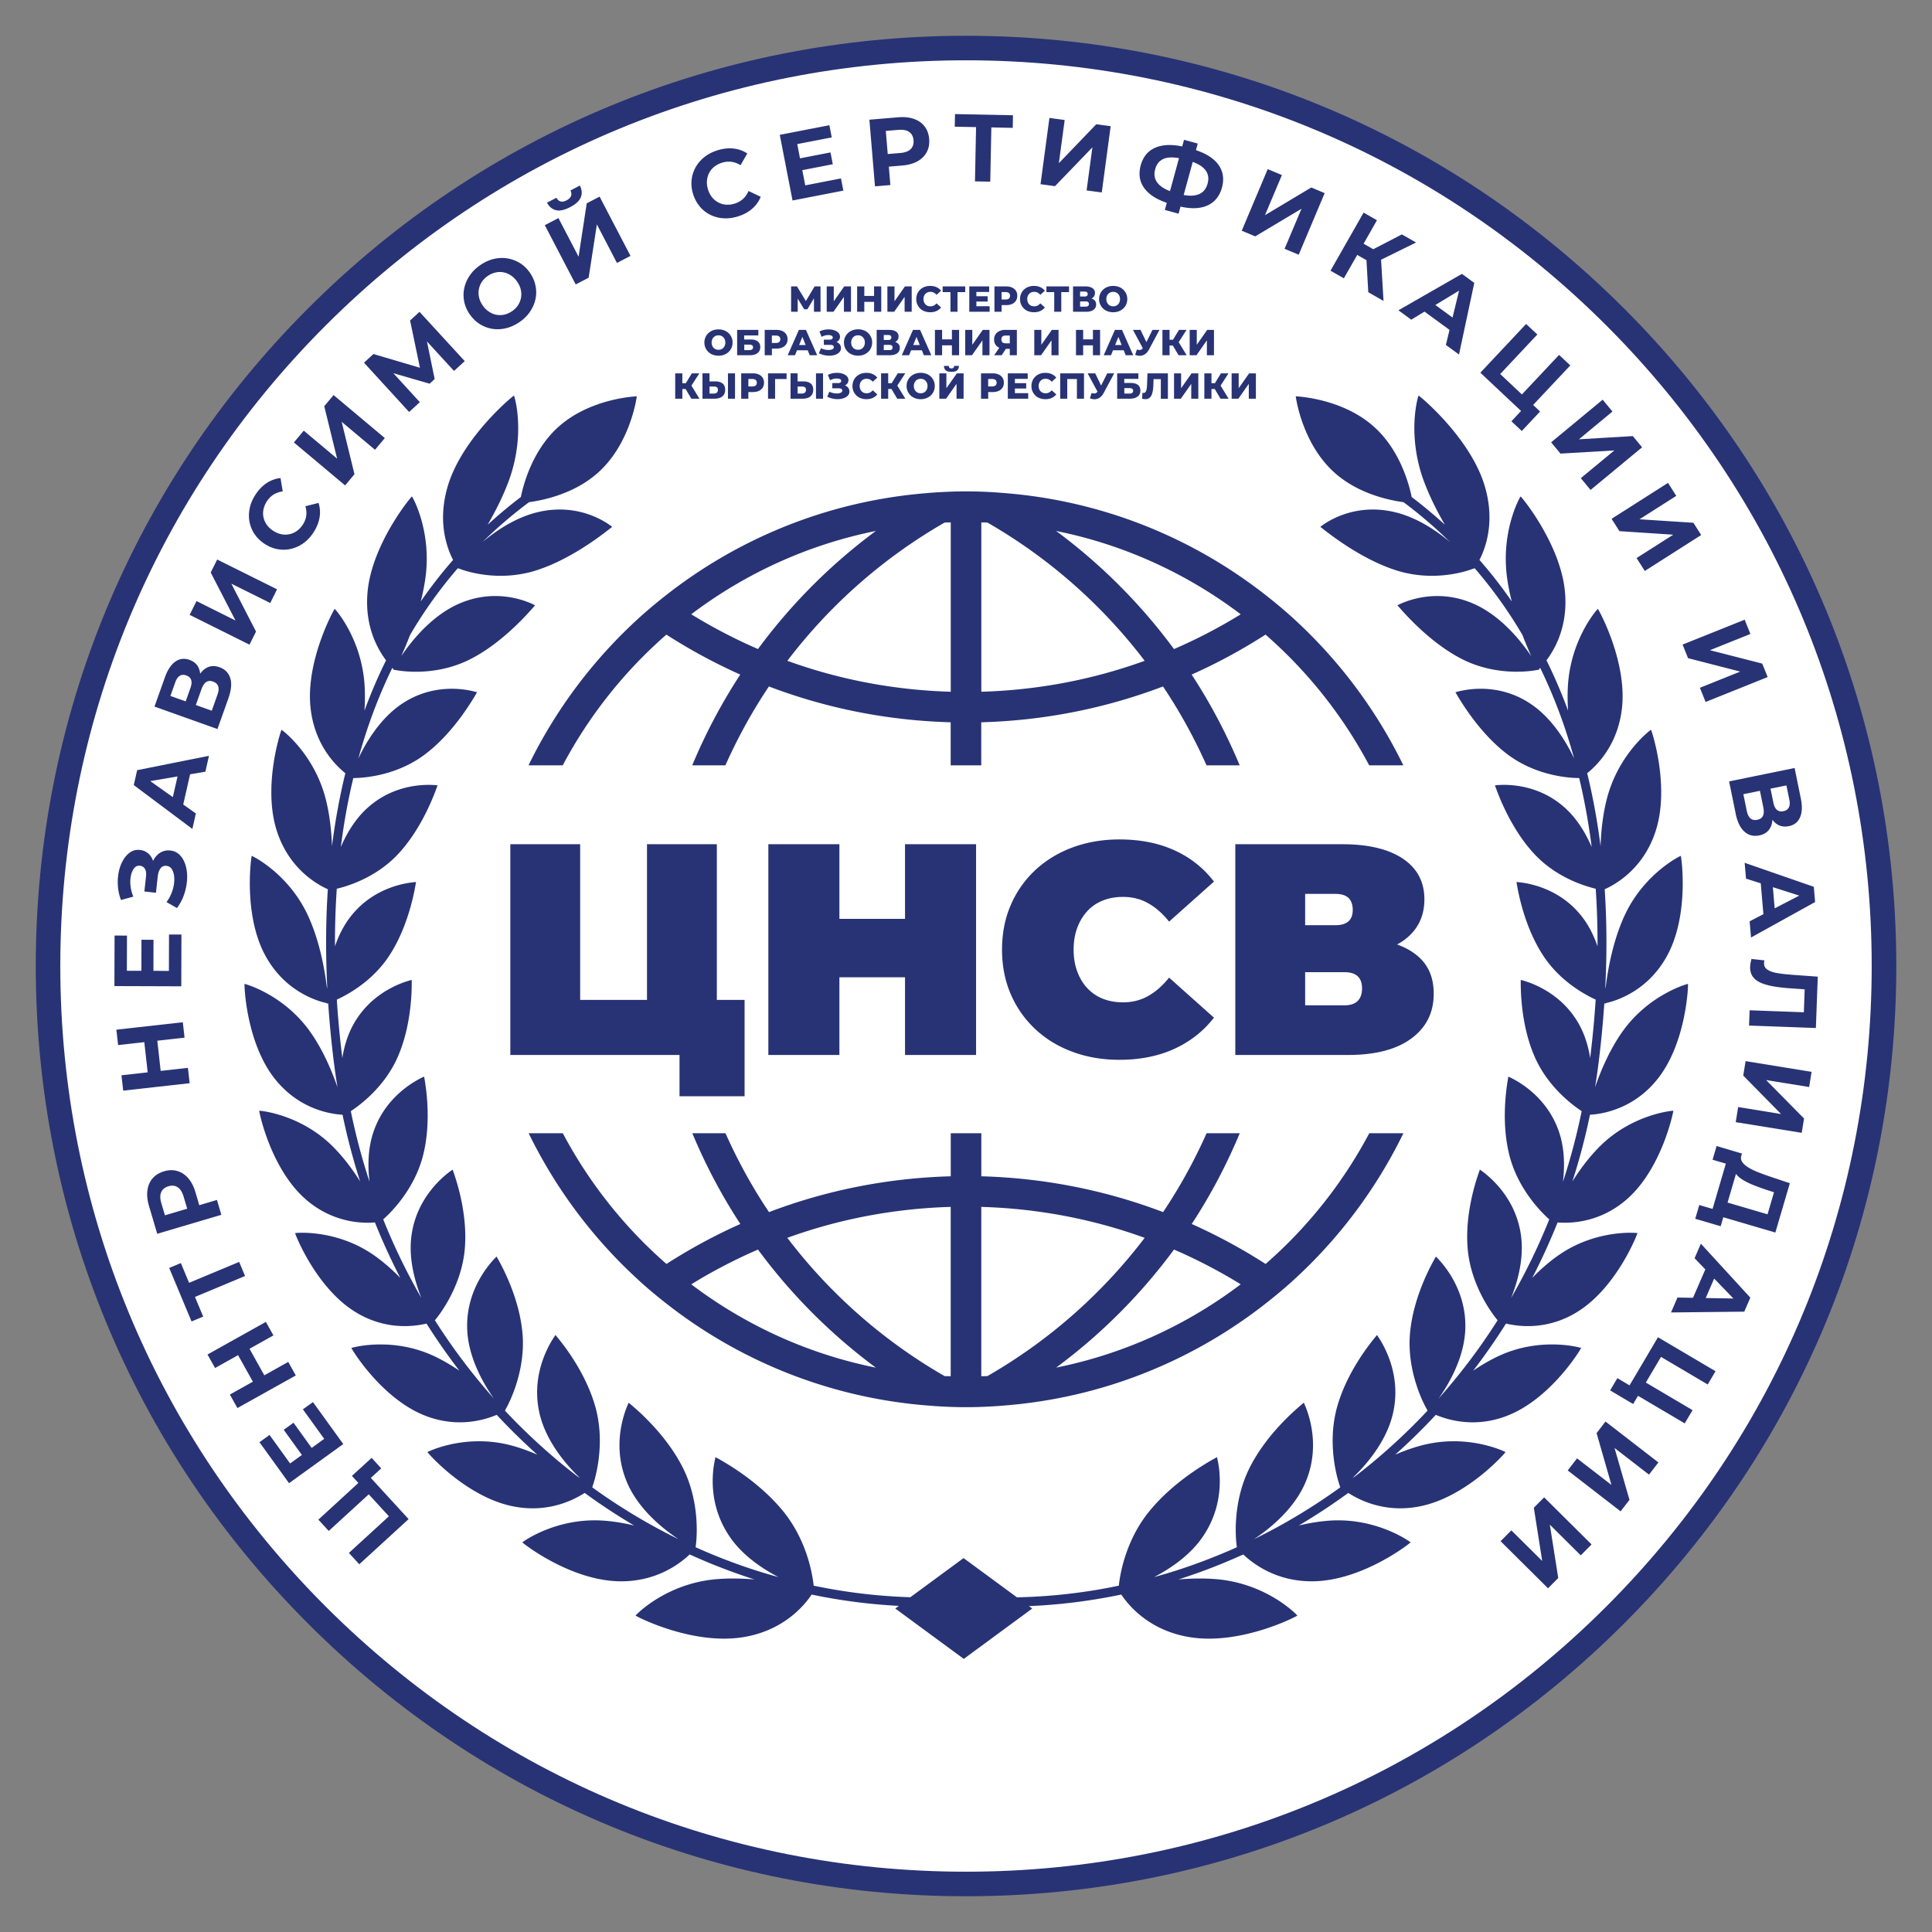
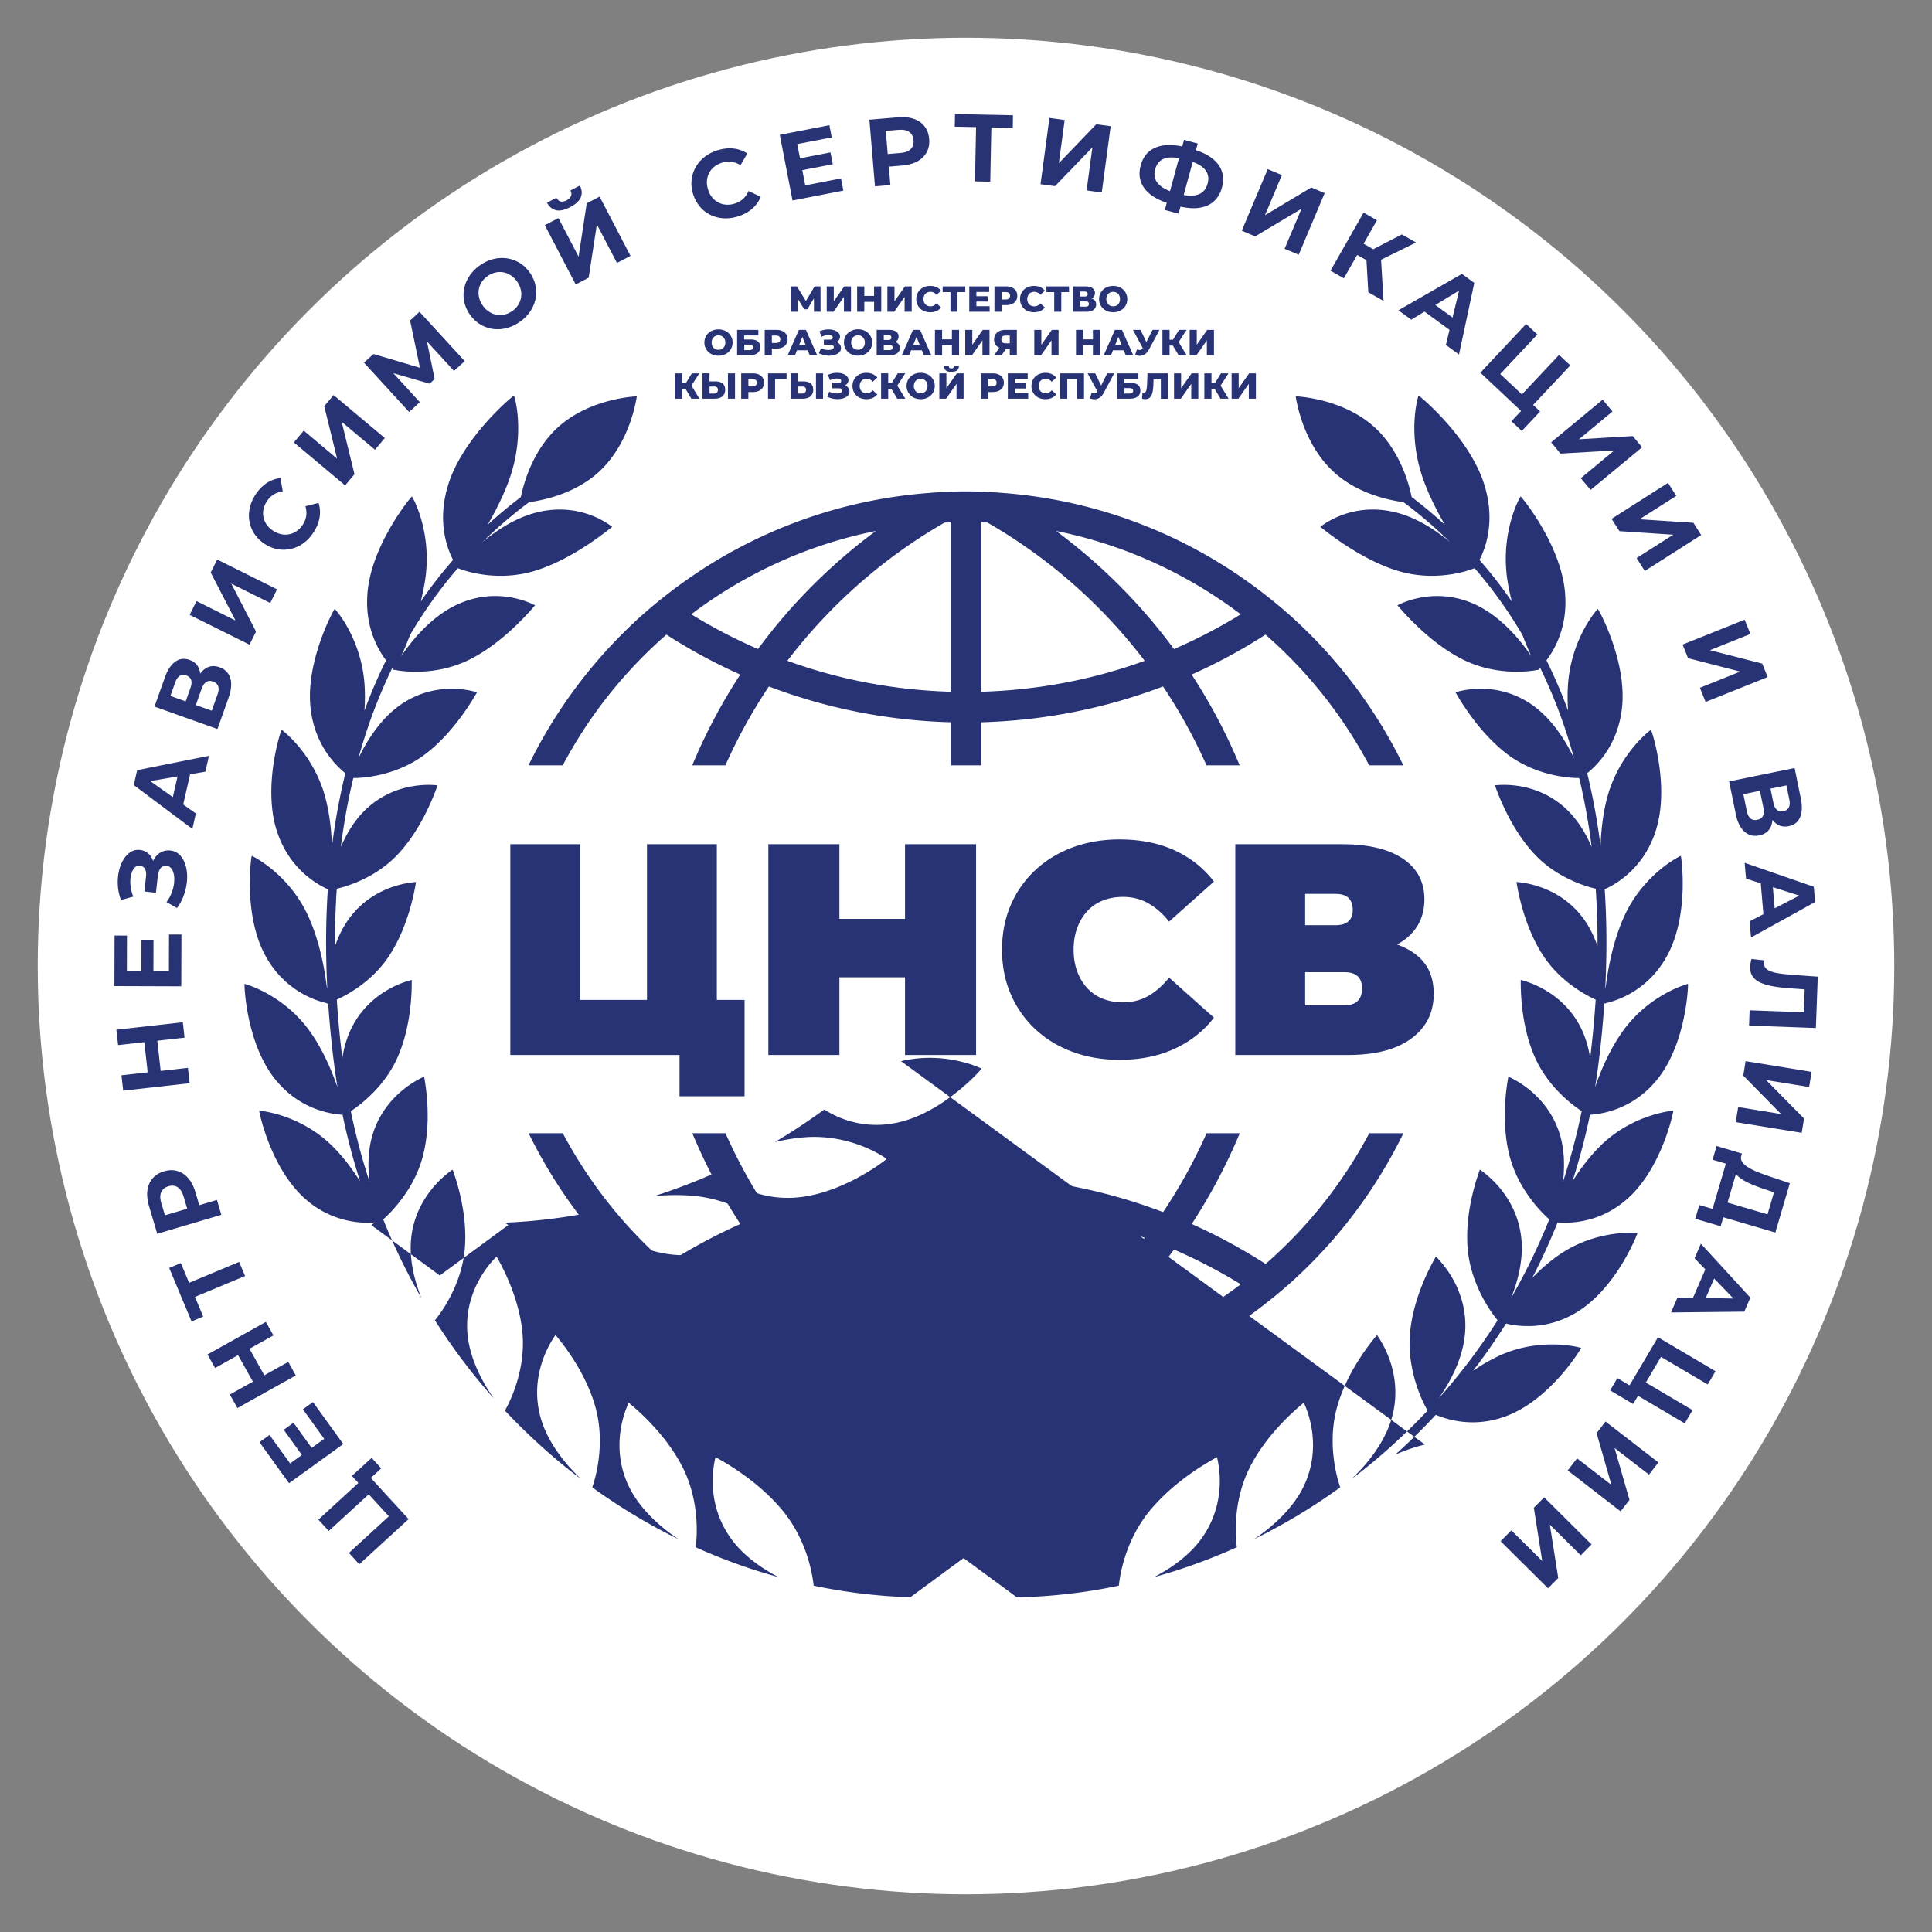
<svg xmlns="http://www.w3.org/2000/svg" id="_Слой_1" data-name="Слой 1" version="1.1" viewBox="0 0 512 512">
  <rect x="0" y="0" width="512" height="512" fill="#808080" stroke="none" />
  <defs>
    <style>.cls-1{fill:#283375;stroke-width:0}</style>
  </defs>
  <circle cx="256" cy="256" r="246" fill="#fff" stroke-width="0" />
  <path class="cls-1" d="M135.24 223.73v55.85h44.84v10.93h17.24v-25.53h-7.35v-41.25h-18.51v41.25h-17.71v-41.25h-18.51zm68.38 0v55.85h18.83v-20.59h17.39v20.59h18.83v-55.85h-18.83v19.78h-17.39v-19.78h-18.83zm84.53 17.71a11.28 11.28 0 014.11-2.79c1.6-.64 3.38-.96 5.35-.96 2.5 0 4.75.57 6.74 1.72 1.99 1.14 3.82 2.75 5.47 4.83l11.89-10.61c-2.77-3.62-6.26-6.38-10.49-8.3s-9.08-2.87-14.56-2.87c-4.47 0-8.6.71-12.41 2.11-3.8 1.41-7.1 3.42-9.89 6.02a27.39 27.39 0 00-6.5 9.26c-1.54 3.56-2.31 7.5-2.31 11.81s.77 8.25 2.31 11.81 3.71 6.65 6.5 9.26c2.79 2.61 6.09 4.62 9.89 6.02 3.8 1.41 7.94 2.11 12.41 2.11 5.48 0 10.33-.97 14.56-2.91s7.73-4.69 10.49-8.26l-11.89-10.61c-1.65 2.07-3.47 3.68-5.47 4.83-1.99 1.14-4.24 1.72-6.74 1.72-1.97 0-3.75-.32-5.35-.96a11.28 11.28 0 01-4.11-2.79c-1.14-1.22-2.03-2.7-2.67-4.43-.64-1.73-.96-3.66-.96-5.78s.32-4.06.96-5.78c.64-1.73 1.53-3.2 2.67-4.43v-.02zm89.33-3.11c0-4.63-1.9-8.22-5.7-10.77-3.8-2.55-9.16-3.83-16.08-3.83h-28.33v55.85h29.84c7.29 0 12.9-1.46 16.84-4.39 3.94-2.92 5.9-6.86 5.9-11.81s-1.81-8.43-5.43-10.93c-1.26-.87-2.69-1.58-4.28-2.15.69-.38 1.35-.78 1.97-1.24 3.51-2.63 5.27-6.21 5.27-10.73zm-31.6-1.44h7.98c1.6 0 2.77.36 3.51 1.08.74.72 1.12 1.77 1.12 3.15s-.37 2.34-1.12 3.03-1.92 1.04-3.51 1.04h-7.98v-8.3zm13.92 28.37c-.77.77-1.93 1.16-3.47 1.16h-10.45v-8.78h10.45c1.54 0 2.7.36 3.47 1.08s1.16 1.8 1.16 3.23-.39 2.54-1.16 3.31zM101.03 389.13l-2.54-2.78-5.23 4.78 1.71 1.87-10.6 9.72 2.75 3 10.6-9.71 5.34 5.82-10.6 9.71 2.75 3.01 13.07-11.97-10.01-10.92 2.76-2.53zm-18.09-17.56l-2.67 1.92 5.65 7.82-3.33 2.4-4.81-6.67-2.59 1.87 4.81 6.67-3.12 2.25-5.45-7.55-2.67 1.92 7.84 10.86 14.37-10.37-8.03-11.12zm-6.55-10.65l-6.34 3.55-3.93-7.03 6.34-3.54-2-3.58-15.47 8.64 2.01 3.58 6.09-3.41 3.93 7.03-6.1 3.41 2 3.58 15.47-8.64-2-3.59zm-11.45-22.76l-1.56-3.74-13.27 5.54-2.18-5.23-3.09 1.29 5.92 14.18 3.09-1.29-2.18-5.21 13.27-5.54zM57.49 318l-4.68 1.39-1.01-3.42c-.45-1.52-1.08-2.76-1.9-3.71-.82-.95-1.78-1.59-2.88-1.92-1.1-.33-2.28-.3-3.54.07-1.28.38-2.29 1-3.04 1.87s-1.2 1.93-1.37 3.18-.03 2.63.42 4.15l2.18 7.36 16.99-5.03-1.16-3.93zm-14.76-2.08c.34-.75.98-1.27 1.92-1.55.92-.27 1.73-.19 2.43.26s1.22 1.28 1.58 2.49l.95 3.2-5.9 1.75-.95-3.2c-.36-1.21-.37-2.2-.03-2.95zm7.07-32.93l-7.22.81-.89-8 7.22-.81-.46-4.08-17.61 1.97.46 4.08 6.94-.78.9 8-6.95.78.46 4.07 17.61-1.97-.46-4.07zm-1.72-35.33l-3.29-.01-.03 9.65-4.1-.02.02-8.23-3.19-.01-.02 8.23-3.85-.01.03-9.32-3.29-.01-.04 13.39 17.72.06.04-13.72zm-16.03-9.15l3.28-.89c-.31-.75-.53-1.52-.66-2.31-.13-.8-.17-1.55-.11-2.28.06-.72.2-1.37.42-1.93.21-.56.5-.99.84-1.3.35-.3.77-.42 1.28-.37.59.07 1.02.35 1.31.84.29.5.38 1.16.29 1.98l-.44 4 3.07.34.47-4.3c.1-.92.35-1.64.73-2.16.39-.52.92-.74 1.59-.67.57.06 1.02.32 1.34.77s.54 1.03.65 1.73.11 1.46 0 2.29c-.12.83-.34 1.66-.68 2.5s-.77 1.61-1.31 2.31l2.78 1.58c.72-.96 1.28-1.98 1.7-3.07.42-1.09.7-2.19.86-3.31.16-1.11.18-2.17.07-3.19-.11-1.01-.35-1.93-.72-2.75-.37-.82-.86-1.49-1.47-2.01-.61-.52-1.34-.82-2.18-.91-.91-.1-1.73.05-2.48.45s-1.37 1.01-1.86 1.83c-.09.16-.17.33-.26.5v-.04c-.27-.82-.7-1.48-1.31-1.99-.61-.51-1.33-.81-2.17-.9-.94-.1-1.78.09-2.53.59s-1.39 1.2-1.92 2.11-.92 1.95-1.16 3.12-.32 2.4-.23 3.69.36 2.54.82 3.74zm19.86-22.93l-3.35-2.38 1.82-8.01 4.05-.69.95-4.2-19.03 3.8-.9 3.95 15.53 11.62.93-4.1zm-6.1-4.33L39.82 207l7.23-1.24-1.25 5.49h.01zm14.74-26.28c.75-2.11.91-3.87.47-5.27-.44-1.4-1.39-2.36-2.86-2.88-1.42-.5-2.68-.37-3.79.39-.48.33-.92.78-1.32 1.32-.04-.35-.1-.68-.2-1-.39-1.29-1.27-2.17-2.64-2.66-1.38-.49-2.64-.33-3.77.48s-2.04 2.19-2.73 4.13l-2.77 7.77 16.69 5.95 2.93-8.23zm-10.06-2.7l-1.28 3.6-4.05-1.44 1.28-3.6c.3-.84.7-1.42 1.19-1.73.5-.31 1.08-.34 1.74-.1s1.1.63 1.28 1.18c.19.55.13 1.25-.17 2.09zm1.41 4.56l1.51-4.24c.32-.89.73-1.5 1.23-1.84.51-.34 1.11-.38 1.81-.13.73.26 1.19.68 1.38 1.27.19.59.12 1.32-.2 2.21l-1.51 4.24-4.22-1.5zm15.95-19.46l-6.55-12.7 10.32 5.13 1.8-3.63-15.86-7.89-1.72 3.44 6.57 12.72-10.33-5.15-1.82 3.65 15.86 7.9 1.73-3.47zm-.39-25.85c.67 1.01 1.56 1.88 2.67 2.61 1.12.73 2.27 1.2 3.47 1.41 1.2.21 2.38.18 3.54-.09 1.16-.27 2.25-.77 3.27-1.5s1.9-1.68 2.65-2.82c.85-1.3 1.39-2.61 1.62-3.95a8.16 8.16 0 00-.26-3.9l-3.48.87c.26.9.33 1.75.21 2.56s-.42 1.58-.9 2.32c-.45.69-.98 1.25-1.59 1.68-.61.43-1.26.72-1.96.86-.7.15-1.42.15-2.15 0s-1.45-.45-2.16-.91c-.71-.46-1.27-1-1.7-1.61s-.71-1.27-.86-1.97-.14-1.41.01-2.14.46-1.44.91-2.13c.48-.73 1.07-1.32 1.77-1.75s1.5-.71 2.41-.84l-.59-3.53c-1.32.14-2.55.59-3.67 1.33-1.12.75-2.11 1.76-2.95 3.05-.76 1.16-1.27 2.35-1.53 3.57s-.29 2.42-.07 3.6c.22 1.18.66 2.28 1.33 3.29zm26.48-15.85l-3.39-13.88 8.83 7.4 2.6-3.1L88.4 104.7l-2.47 2.95 3.41 13.9-8.84-7.42-2.62 3.12 13.58 11.39 2.48-2.97zm17.32-19.09l-7.02-7.68 9.61 2.78 1.34-1.23-2.04-9.96 7.17 7.81 2.84-2.6-11.98-13.06-2.5 2.29 2.61 12.53-12.32-3.64-2.51 2.29 11.96 13.07 2.84-2.6zm13.26-23.25c.75 1.08 1.64 1.94 2.67 2.58a8.92 8.92 0 003.32 1.24c1.19.18 2.4.12 3.63-.18 1.24-.3 2.43-.86 3.58-1.65 1.14-.79 2.06-1.7 2.76-2.75.7-1.04 1.18-2.15 1.43-3.32s.25-2.35 0-3.55c-.24-1.2-.73-2.34-1.48-3.42-.76-1.09-1.66-1.96-2.69-2.59s-2.14-1.03-3.33-1.22a9.196 9.196 0 00-3.61.17c-1.22.29-2.41.84-3.56 1.64-1.14.79-2.06 1.71-2.77 2.76s-1.19 2.16-1.44 3.34c-.25 1.18-.25 2.36-.01 3.55s.74 2.32 1.49 3.41zm2.38-6.65c.13-.7.39-1.36.78-1.96.39-.6.92-1.13 1.57-1.58s1.33-.76 2.04-.92a5.18 5.18 0 014.09.76c.62.41 1.18.96 1.66 1.65s.81 1.4.97 2.13c.17.73.19 1.44.06 2.15-.13.7-.39 1.36-.78 1.96s-.92 1.13-1.57 1.58c-.65.45-1.33.76-2.04.92-.71.16-1.41.18-2.11.05s-1.36-.41-1.99-.82c-.63-.42-1.18-.96-1.65-1.64-.48-.69-.81-1.4-.97-2.13-.17-.73-.19-1.44-.06-2.15zm29.1-3.09l2.18-14.12 5.32 10.21 3.59-1.87-8.19-15.71-3.41 1.78-2.16 14.14-5.34-10.23-3.61 1.88 8.19 15.71 3.43-1.79zm-8.65-17.89c1.01.24 2.26-.04 3.76-.82 1.48-.77 2.42-1.64 2.81-2.61s.31-2-.25-3.1l-2.49 1.3c.27.55.31 1.04.14 1.48s-.55.82-1.15 1.13c-.61.32-1.15.42-1.6.3-.45-.12-.82-.44-1.12-.97l-2.49 1.3c.58 1.08 1.38 1.74 2.39 1.98zm38.1-.96c.79.92 1.72 1.65 2.78 2.18 1.07.53 2.23.84 3.48.92 1.25.08 2.53-.08 3.84-.49 1.48-.46 2.74-1.13 3.76-2.02s1.79-1.94 2.29-3.18l-3.23-1.54c-.37.86-.86 1.56-1.47 2.11s-1.33.96-2.17 1.22c-.79.25-1.56.34-2.3.29s-1.43-.25-2.06-.58-1.19-.79-1.66-1.37c-.47-.58-.83-1.27-1.08-2.08s-.34-1.58-.28-2.32c.06-.74.26-1.43.59-2.07s.79-1.18 1.37-1.64 1.27-.82 2.06-1.06c.84-.26 1.66-.33 2.48-.23.81.11 1.61.41 2.4.89l1.79-3.1a8.154 8.154 0 00-3.68-1.31c-1.34-.14-2.75.02-4.21.47-1.32.41-2.47 1-3.45 1.77s-1.76 1.68-2.35 2.73c-.59 1.05-.94 2.17-1.07 3.38s0 2.45.4 3.72.99 2.37 1.78 3.29v.02zm38.05-4.23l-.63-3.23-9.47 1.84-.78-4.03 8.08-1.57-.61-3.13-8.08 1.57-.73-3.78 9.14-1.77-.62-3.23-13.15 2.55 3.38 17.4 13.47-2.62zm12.46-1.48l-.41-4.87 3.56-.3c1.58-.13 2.92-.5 4.02-1.11s1.92-1.42 2.46-2.43c.54-1.01.76-2.17.65-3.48-.11-1.33-.52-2.45-1.22-3.35-.7-.91-1.65-1.57-2.83-1.98-1.19-.42-2.57-.56-4.15-.43l-7.64.64 1.48 17.66 4.09-.34zm2.13-14.61c1.26-.11 2.23.08 2.89.57.67.49 1.04 1.22 1.12 2.19.08.96-.17 1.73-.75 2.32s-1.5.94-2.76 1.04l-3.33.28-.51-6.13 3.33-.28zm20.29 13.64l4.05.08.29-14.38 5.67.12.06-3.34-15.36-.31-.07 3.34 5.65.11-.29 14.38zm31.12-9.02l-1.54 11.42 4.02.54 2.36-17.56-3.81-.52-9.92 10.32 1.54-11.44-4.04-.55-2.36 17.56 3.84.52 9.91-10.29zm15.68 12.71c1.08.79 2.43 1.45 4.03 2l-.51 1.88 3.64.99.51-1.87c1.71.38 3.25.51 4.61.36 1.65-.18 3.02-.73 4.1-1.65 1.08-.92 1.84-2.17 2.27-3.75.44-1.59.42-3.06-.06-4.4-.47-1.34-1.39-2.51-2.75-3.51-1.09-.8-2.46-1.47-4.08-2.01l.48-1.75-3.64-.99-.48 1.76c-1.65-.35-3.15-.46-4.49-.33-1.7.17-3.1.7-4.2 1.59s-1.87 2.15-2.31 3.76c-.44 1.61-.41 3.08.08 4.42.49 1.33 1.43 2.5 2.81 3.51zm12.96-7.86c.88.58 1.49 1.27 1.81 2.06.33.79.35 1.69.08 2.7-.28 1.01-.75 1.78-1.42 2.3-.67.53-1.54.82-2.62.89-.68.04-1.45-.02-2.3-.17l2.4-8.77c.8.3 1.49.63 2.05 1zm-12.01.98c.28-1.03.76-1.8 1.45-2.32.68-.52 1.57-.8 2.67-.83.65-.02 1.39.05 2.2.19l-2.39 8.74c-.71-.28-1.35-.58-1.88-.93-.93-.6-1.58-1.3-1.93-2.1-.36-.81-.4-1.72-.12-2.75zm38.78 10.45l-4.48 10.61 3.74 1.57 6.88-16.32-3.54-1.5-12.28 7.35 4.49-10.64-3.76-1.58-6.88 16.33 3.56 1.5 12.27-7.32zm14.77 12.23l2.45 1.4.48 8.49 4.04 2.3-.65-10.91 9.27-4.57-3.76-2.14-7.58 3.92-2.56-1.46 3.54-6.22-3.54-2.02-8.77 15.39 3.54 2.02 3.54-6.2zM374 84.72l3.51-2.14 6.63 4.84-.97 3.99 3.48 2.54 4.05-18.98-3.27-2.39-16.83 9.65 3.39 2.48zm10.94-.57l-4.55-3.32 6.28-3.81-1.73 7.13zm15.6 27.49l2.75 2.58 4.85-5.17-1.85-1.73 9.85-10.48-2.97-2.79-9.85 10.48-5.75-5.41 9.84-10.48-2.97-2.79-12.13 12.92 10.79 10.14-2.56 2.73zm13 8.57l14.27-.84-8.88 7.35 2.59 3.12 13.65-11.3-2.46-2.97-14.28.85 8.89-7.36-2.6-3.14-13.65 11.3 2.47 2.99zm15.63 20.55l14.26.94-9.72 6.19 2.18 3.42 14.94-9.52-2.06-3.25-14.28-.93 9.74-6.2-2.19-3.44-14.95 9.52 2.08 3.27zm18.18 33.66l13.83 3.56-10.69 4.29 1.51 3.76 16.45-6.6-1.44-3.57-13.86-3.55 10.72-4.3-1.52-3.78-16.45 6.59 1.45 3.6zm12.62 41.22c.45 2.2 1.23 3.78 2.33 4.76s2.41 1.3 3.94.99c1.47-.3 2.49-1.07 3.04-2.3.24-.54.38-1.16.44-1.83.21.28.45.54.7.77 1 .9 2.21 1.2 3.64.91 1.44-.29 2.43-1.08 2.98-2.37.55-1.28.61-2.93.2-4.95l-1.65-8.09-17.36 3.55 1.75 8.56h-.01zm13.45-7.5l.77 3.75c.18.88.14 1.57-.13 2.09-.26.52-.74.85-1.44.99-.69.14-1.27.03-1.71-.35-.45-.37-.76-1-.94-1.88l-.77-3.74 4.22-.86zm-7.02 1.43l.9 4.41c.19.93.16 1.66-.1 2.22-.26.55-.75.9-1.48 1.05-.76.16-1.37.03-1.83-.37-.46-.41-.79-1.07-.98-2l-.9-4.41 4.39-.9zm-3.7 23.27l3.92 1.25.7 8.18-3.65 1.89.37 4.29 16.98-9.4-.34-4.04-18.33-6.36.36 4.19h-.01zm7.13 2.27l7 2.23-6.52 3.38-.48-5.61zm4.72 23.18c-1.52-.11-2.8-.26-3.86-.47s-1.86-.52-2.41-.93-.81-.96-.79-1.65c0-.25.05-.5.13-.73l-3.46-.38c-.1.38-.18.74-.24 1.07s-.1.64-.11.95c-.04 1.03.18 1.89.64 2.58.46.69 1.16 1.25 2.09 1.67s2.07.75 3.41.99 2.88.41 4.62.53l3.69.26-.22 6.08-14.37-.53-.15 4.05 17.71.65.5-13.61-7.18-.52zm-12.57 26.75L472 295.23l-11.37-1.85-.65 4 17.49 2.83.62-3.79-10.05-10.19 11.4 1.84.65-4.02-17.49-2.84-.62 3.83zm3.76 25.54c-1.01-.41-1.86-.84-2.56-1.29s-1.21-.93-1.52-1.44c-.31-.5-.37-1.04-.18-1.62l.16-.53-6.72-2-1.07 3.64 3.52 1.03-3.52 12-3.52-1.03-1.07 3.64 6.73 1.98.7-2.38 13.8 4.05 3.84-13.07-5.26-1.76c-1.2-.41-2.3-.81-3.31-1.22h-.02zm2.67 11.22l-10.59-3.11 2.24-7.62c.13.2.29.4.49.59.45.44 1.03.86 1.75 1.27.72.4 1.53.79 2.44 1.15s1.89.73 2.93 1.08l2.46.8-1.71 5.83zm-19.33 11.64l2.85 2.96-3.27 7.53-4.11-.07-1.71 3.95 19.41-.21 1.61-3.71-13.11-14.3-1.67 3.85zm5.19 5.39l5.1 5.29-7.34-.13 2.24-5.16zm-20.98 25.86l-1.45 2.44-3.22-1.91-1.92 3.25 6.1 3.61 1.29-2.18 12.38 7.31 2.07-3.51-12.38-7.31 4.02-6.8 12.38 7.31 2.07-3.51-15.25-9.01-6.09 10.31zm-10.18 15.1l3.94 13.73-9.12-7.04-2.47 3.2 14.01 10.84 2.36-3.04-3.96-13.75 9.13 7.06 2.49-3.23-14.02-10.84-2.36 3.07zm-16.63 19.77l2.22 14.11-8.18-8.11-2.85 2.87 12.57 12.48 2.71-2.73-2.23-14.13 8.19 8.13 2.87-2.89-12.57-12.48-2.73 2.75zm-266.4-196.74h9.05a121.73 121.73 0 0127.47-34.64c6.23 4 12.77 7.55 19.58 10.59-4.95 7.56-9.21 15.61-12.73 24.05h8.79c3.26-7.32 7.11-14.31 11.53-20.9 15.04 5.72 31.25 9.03 48.17 9.49v11.41h8.1v-11.41c16.92-.46 33.13-3.77 48.17-9.49 4.42 6.59 8.27 13.59 11.53 20.9h8.79c-3.52-8.44-7.78-16.49-12.73-24.05 6.82-3.04 13.36-6.59 19.58-10.59a121.73 121.73 0 0127.47 34.64h9.05a129.736 129.736 0 00-29.61-39.36 126.41 126.41 0 00-6.4-5.38c-19.51-15.45-43.56-25.37-69.81-27.42-.68-.05-1.36-.11-2.05-.16-2.66-.17-5.34-.28-8.05-.28s-5.39.11-8.05.28c-.69.04-1.37.1-2.05.16-26.25 2.05-50.3 11.97-69.81 27.42a126.41 126.41 0 00-6.4 5.38 129.614 129.614 0 00-29.61 39.36h.02zM328.8 162.8c-5.64 3.48-11.55 6.56-17.68 9.21a148.566 148.566 0 00-31.24-31.3c18.09 3.64 34.72 11.33 48.92 22.08zm-68.75-24.36c.54.02 1.08.02 1.62.04a140.132 140.132 0 0141.68 36.64c-13.58 4.93-28.14 7.76-43.29 8.2v-44.88zm-9.71.04c.54-.02 1.08-.02 1.62-.04v44.88c-15.16-.44-29.72-3.27-43.3-8.2a140.132 140.132 0 0141.68-36.64zm-18.23 2.23A148.755 148.755 0 00200.87 172c-6.13-2.66-12.04-5.74-17.68-9.21 14.2-10.75 30.83-18.44 48.92-22.08zm-62.42 198.97c2.07 1.87 4.21 3.65 6.4 5.38 19.51 15.45 43.56 25.37 69.81 27.42.68.05 1.36.11 2.05.16 2.66.17 5.34.28 8.05.28s5.39-.11 8.05-.28c.69-.04 1.37-.1 2.05-.16 26.25-2.05 50.3-11.97 69.81-27.42 2.19-1.73 4.33-3.51 6.4-5.38a129.614 129.614 0 0029.61-39.36h-9.05a121.73 121.73 0 01-27.47 34.64c-6.23-4-12.77-7.55-19.58-10.59 4.95-7.56 9.21-15.61 12.73-24.05h-8.79c-3.26 7.32-7.11 14.31-11.53 20.9-15.04-5.72-31.25-9.03-48.17-9.49v-11.41h-8.1v11.41c-16.92.46-33.13 3.77-48.17 9.49-4.42-6.59-8.27-13.59-11.53-20.9h-8.79c3.52 8.44 7.78 16.49 12.73 24.05-6.82 3.04-13.36 6.59-19.58 10.59a121.73 121.73 0 01-27.47-34.64h-9.05c7.3 14.95 17.38 28.32 29.61 39.36h-.02zm141.44-8.54c6.13 2.66 12.04 5.74 17.68 9.21-14.2 10.75-30.83 18.44-48.92 22.08a148.755 148.755 0 0031.24-31.29zm-51.08-11.3c15.16.44 29.72 3.27 43.3 8.2a140.132 140.132 0 01-41.68 36.64c-.54.02-1.08.02-1.62.04v-44.88zm-8.1 0v44.88c-.54-.02-1.08-.02-1.62-.04a140.132 140.132 0 01-41.68-36.64c13.58-4.93 28.14-7.76 43.29-8.2zm-51.08 11.3a148.566 148.566 0 0031.24 31.3c-18.09-3.64-34.72-11.33-48.92-22.08 5.64-3.48 11.55-6.56 17.68-9.21z" />
-   <path class="cls-1" d="M377.62 382.82c-2.71.65-5.38 1.6-7.88 2.68 3.76-3.36 7.35-6.88 10.76-10.55 3.47 1.46 10.39 3.42 18.57.37 11.92-4.41 20.08-18.13 19.94-18.09-.03-.07-10.12-2.95-21.01 1.75-2.68 1.17-5.24 2.67-7.59 4.26 3.09-4.02 5.99-8.19 8.7-12.48 3.54.84 10.8 1.7 18.44-2.82 10.85-6.38 16.51-21.21 16.38-21.15-.04-.07-10.41-1.09-20.25 5.42-2.81 1.87-5.38 4.14-7.62 6.44 2.47-4.77 4.71-9.68 6.72-14.69 3.34.27 11.05.13 18.16-5.98 9.54-8.15 12.62-23.7 12.5-23.62-.05-.06-10.38.8-18.93 8.92-3.11 2.97-5.73 6.52-7.81 9.81 1.86-5.77 3.42-11.67 4.66-17.67 2.64-.15 11.12-1.16 17.67-9.18 7.99-9.71 8.41-25.58 8.3-25.49-.06-.05-10.02 2.65-17.04 12.19-3.58 4.9-6.03 10.7-7.59 15.2.29-1.77.56-3.54.79-5.32.75-5.74 1.29-11.36 1.67-16.89.03 0 .06-.01.1-.02.14.05.23.07.23.06 0 0 .01-.04.02-.12 2-.44 10.79-2.71 16.15-12.32 6.2-11.01 3.86-26.82 3.77-26.71-.07-.05-9.34 4.44-14.58 15.13-3.44 7.1-4.82 15.35-5.38 20.09-.01-.21-.03-.42-.04-.65.44-8.86.38-17.44-.17-25.73 2.34-1.04 9.96-4.98 13.36-14.99 4.15-12.04-1.01-27.38-1.09-27.26-.08-.03-8.32 6.1-11.54 17.69-1.2 4.41-1.69 9.07-1.83 13.14-.84-6.66-2.02-13.1-3.54-19.33 2.78-2.24 7.85-7.41 9.11-16.43 1.85-12.76-6.22-27.24-6.29-27.11-.09-.02-6.95 7.6-7.89 19.79-.17 2.39-.15 4.81 0 7.16-1.7-4.61-3.61-9.06-5.72-13.33 2.31-3.07 5.48-8.83 4.97-17.18-.72-13.15-11.77-26.38-11.82-26.24-.1 0-5.23 8.89-3.62 21.34.29 2.18.74 4.36 1.27 6.47-2.65-3.84-5.5-7.51-8.56-10.99 1.69-3.3 4.06-9.98 1.58-18.94-3.55-13.17-17.67-24.75-17.71-24.61-.11 0-3.15 9.92 1.26 22.29 1.54 4.24 3.62 8.35 5.7 11.92-2.8-2.56-5.73-5.01-8.79-7.33-.73-3.57-3.14-12.38-9.82-18.47-8.56-7.81-20.91-8.22-20.91-8.22s1.54 12.25 10.1 20.07c6.22 5.67 14.43 7.44 18.46 7.98 4.39 3.27 8.49 6.8 12.33 10.57-3.82-3.2-8.98-6.6-14.71-7.94-11.91-2.81-19.7 3.99-19.67 3.91.16.02 10.18 8.65 20.95 11.78 9.67 2.77 18.02-.05 19.8-.78.03.05.06.08.06.09 0 0 .03-.05.09-.14a119.45 119.45 0 0112.68 17.72c.83 2.18 1.65 4.09 2.33 5.61-2.81-4.18-8.31-10.99-15.66-14.06-10.91-4.58-19.86.65-19.82.57.14.04 7.9 9.8 17.74 14.56 8.83 4.23 17.57 2.94 19.46 2.55.02.05.04.09.04.09s.04-.05.12-.12c.15-.03.23-.06.23-.06s0-.04-.04-.12c.08-.08.19-.19.3-.31 2.3 4.73 4.35 9.66 6.14 14.81 1.04 3 1.99 6.08 2.85 9.2-2.14-4.54-6.05-11.01-11.98-14.78-9.74-6.22-19.52-2.7-19.48-2.77.12.06 5.69 10.65 14.44 16.92 7.51 5.33 15.95 5.82 18.36 5.81 1.41 5.89 2.51 11.99 3.31 18.28-1.55-3.6-3.8-7.39-6.99-10.3-8.43-7.7-18.71-5.99-18.66-6.05.1.07 3.56 11.22 11.06 18.83 5.48 5.52 12.29 7.77 15.66 8.58.34 4.98.5 10.06.48 15.25-.94-2.73-2.26-5.46-4.12-7.85-6.97-8.99-17.43-9.13-17.37-9.19.08.08 1.49 11.51 7.61 20.27 4.19 5.97 10.03 9.35 13.39 10.9-.33 5.06-.82 10.22-1.46 15.47-.46-2.9-1.31-5.87-2.77-8.59-5.37-10.05-15.69-12.06-15.63-12.11.06.09-.51 11.5 4.08 21.22 3.38 7.1 9.14 11.63 12.07 13.57a167.76 167.76 0 01-4.96 18.72c.49-4.07.45-8.77-1.02-13.15-3.63-10.87-13.52-14.7-13.45-14.74.04.1-2.43 11.22.48 21.63 2.37 8.39 8.12 14.23 10.36 16.22a163.39 163.39 0 01-10.11 20.83c1.81-4.51 3.53-10.83 2.55-17.03-1.76-11.42-10.91-16.98-10.83-17 .03.1-4.29 10.64-3.18 21.5.99 9.45 6.38 16.66 7.88 18.44-4.64 7.32-9.87 14.25-15.65 20.75 2.87-4.03 6.97-11.17 7.1-18.82.24-11.66-7.89-18.82-7.8-18.83 0 .11-6.07 9.79-6.9 20.79-.71 9.82 3.58 18.16 4.63 19.92-.04.04-.06.06-.07.06 0 0 .05.02.13.07-4.74 5.05-9.81 9.81-15.21 14.25-1.33 1.09-2.67 2.15-4.03 3.19-.23.15-.45.29-.67.43 3.63-3.45 9.33-9.97 10.88-17.77 2.36-11.57-4.46-20.14-4.37-20.15 0 .11-7.79 8.65-10.68 19.47-2.55 9.66.17 18.75.88 20.69a.28.28 0 01-.08.05l.14.11c0 .02.01.03.02.05-7.27 5.26-14.91 9.85-22.88 13.75 4.39-2.92 10.86-8.23 13.75-15.31 4.6-11.13-.63-20.89-.54-20.87-.02.11-9.44 7.23-14.5 17.52-4.47 9.15-3.58 18.67-3.24 20.79-5.21 2.34-10.56 4.4-16.02 6.16-1.97.63-3.95 1.21-5.94 1.76 4.56-2.38 9.74-5.94 13.02-10.86 6.96-10.3 3.57-20.97 3.67-20.94-.04.1-11.01 5.53-18.38 14.9-5.76 7.38-7.29 15.81-7.64 19.17-8.92 1.87-17.94 2.9-27 3.09l-14.15-10.4-14.1 10.37c-8.6-.26-17.15-1.29-25.62-3.06-.35-3.36-1.88-11.78-7.64-19.17-7.36-9.37-18.34-14.8-18.38-14.9.1-.03-3.29 10.64 3.67 20.94 3.28 4.92 8.46 8.48 13.02 10.86-1.99-.55-3.97-1.13-5.94-1.76-5.46-1.75-10.8-3.81-16.02-6.16.34-2.13 1.23-11.64-3.24-20.79-5.07-10.28-14.48-17.41-14.5-17.52.1-.01-5.14 9.74-.54 20.87 2.89 7.09 9.35 12.39 13.75 15.31-7.96-3.89-15.6-8.49-22.88-13.75 0-.02 0-.03.02-.05.09-.07.14-.12.14-.11 0 0-.04-.02-.08-.05.71-1.94 3.43-11.03.88-20.69-2.89-10.82-10.67-19.36-10.68-19.47.09 0-6.73 8.57-4.37 20.15 1.56 7.8 7.25 14.32 10.88 17.77-.21-.14-.43-.28-.67-.43-1.36-1.04-2.7-2.1-4.03-3.19a163.03 163.03 0 01-15.21-14.25c.09-.05.13-.08.13-.07 0 0-.03-.03-.07-.06 1.04-1.76 5.34-10.1 4.63-19.92-.83-11-6.91-20.68-6.9-20.79.08.01-8.04 7.17-7.8 18.83.13 7.65 4.23 14.79 7.1 18.82-5.78-6.5-11.01-13.43-15.65-20.75 1.5-1.78 6.89-8.99 7.88-18.44 1.1-10.86-3.21-21.4-3.18-21.5.08.03-9.07 5.58-10.83 17-.98 6.2.75 12.52 2.55 17.03-3.85-6.68-7.23-13.63-10.11-20.83 2.25-1.99 7.99-7.83 10.36-16.22 2.91-10.42.44-21.54.48-21.63.07.04-9.82 3.86-13.45 14.74-1.48 4.38-1.51 9.09-1.02 13.15-2-6.1-3.66-12.35-4.96-18.72 2.92-1.93 8.69-6.46 12.07-13.57 4.58-9.71 4.02-21.12 4.08-21.22.06.05-10.26 2.05-15.63 12.11-1.46 2.72-2.31 5.7-2.77 8.59-.65-5.25-1.14-10.4-1.46-15.47 3.36-1.55 9.2-4.93 13.39-10.9 6.11-8.77 7.53-20.19 7.61-20.27.06.06-10.4.2-17.37 9.19-1.86 2.39-3.18 5.12-4.12 7.85-.02-5.19.14-10.27.48-15.25 3.38-.81 10.18-3.06 15.66-8.58 7.5-7.61 10.96-18.76 11.06-18.83.05.06-10.23-1.65-18.66 6.05-3.2 2.91-5.44 6.7-6.99 10.3.8-6.29 1.89-12.39 3.31-18.28 2.42 0 10.85-.48 18.36-5.81 8.75-6.26 14.32-16.86 14.44-16.92.04.07-9.74-3.45-19.48 2.77-5.93 3.77-9.84 10.24-11.98 14.78.86-3.13 1.81-6.2 2.85-9.2 1.79-5.15 3.84-10.08 6.14-14.81.11.12.22.22.3.31-.04.08-.05.12-.04.12 0 0 .08.03.23.06l.12.12s.01-.04.04-.09c1.89.4 10.63 1.69 19.46-2.55 9.84-4.76 17.6-14.52 17.74-14.56.03.07-8.92-5.16-19.82-.57-7.36 3.07-12.86 9.88-15.66 14.06.68-1.52 1.5-3.43 2.33-5.61 3.72-6.34 7.94-12.25 12.68-17.72.06.09.1.14.09.14 0 0 .02-.04.06-.09 1.78.73 10.14 3.55 19.81.78 10.77-3.13 20.79-11.76 20.95-11.78.02.08-7.76-6.73-19.67-3.91-5.73 1.34-10.88 4.74-14.71 7.94 3.84-3.77 7.95-7.3 12.33-10.57 4.03-.54 12.24-2.31 18.46-7.98 8.56-7.81 10.1-20.07 10.1-20.07s-12.34.41-20.91 8.22c-6.69 6.1-9.09 14.9-9.82 18.47-3.06 2.32-5.99 4.77-8.79 7.33 2.07-3.57 4.16-7.68 5.7-11.92 4.42-12.36 1.38-22.28 1.26-22.29-.04-.14-14.16 11.44-17.71 24.61-2.48 8.96-.11 15.63 1.58 18.94-3.06 3.48-5.91 7.16-8.56 10.99.53-2.11.98-4.29 1.27-6.47 1.61-12.45-3.52-21.35-3.62-21.34-.05-.14-11.1 13.09-11.82 26.24-.51 8.35 2.66 14.11 4.97 17.18-2.12 4.27-4.02 8.72-5.72 13.33.15-2.35.17-4.77 0-7.16-.93-12.19-7.8-19.81-7.89-19.79-.07-.13-8.13 14.35-6.29 27.11 1.26 9.01 6.32 14.18 9.11 16.43-1.52 6.22-2.7 12.67-3.54 19.33-.14-4.08-.63-8.73-1.83-13.14-3.21-11.59-11.46-17.73-11.54-17.69-.08-.12-5.24 15.22-1.09 27.26 3.4 10.01 11.03 13.95 13.36 14.99-.55 8.28-.6 16.86-.17 25.73-.02.22-.03.44-.04.65-.56-4.74-1.93-12.99-5.38-20.09-5.24-10.7-14.51-15.18-14.58-15.13-.09-.11-2.43 15.69 3.77 26.71 5.36 9.61 14.15 11.88 16.15 12.32 0 .08.01.12.02.12 0 0 .09-.02.23-.06.04 0 .07.02.1.02.37 5.53.92 11.15 1.67 16.89.23 1.78.5 3.55.79 5.32-1.55-4.49-4.01-10.3-7.59-15.2-7.02-9.53-16.98-12.24-17.04-12.19-.11-.1.3 15.78 8.3 25.49 6.56 8.02 15.03 9.03 17.67 9.18 1.24 6 2.8 11.9 4.66 17.67-2.08-3.3-4.7-6.84-7.81-9.81-8.55-8.13-18.88-8.98-18.93-8.92-.12-.08 2.95 15.47 12.5 23.62a24.763 24.763 0 0018.16 5.98c2.01 5.01 4.25 9.92 6.72 14.69-2.25-2.29-4.82-4.56-7.62-6.44-9.84-6.51-20.21-5.49-20.25-5.42-.13-.06 5.53 14.77 16.38 21.15 7.64 4.52 14.91 3.66 18.44 2.82 2.71 4.29 5.61 8.45 8.7 12.48-2.35-1.59-4.91-3.09-7.59-4.26-10.89-4.7-20.98-1.82-21.01-1.75-.15-.04 8.02 13.68 19.94 18.09 8.17 3.05 15.1 1.09 18.57-.37 3.41 3.67 7 7.19 10.76 10.55-2.5-1.08-5.17-2.04-7.88-2.69-11.72-2.74-21.22 1.93-21.24 2.01-.16-.01 10.43 12.19 23.18 14.47 8.7 1.58 15.26-1.57 18.48-3.65 4.25 3.1 8.62 5.98 13.11 8.63-2.8-.66-5.75-1.16-8.66-1.32-12.31-.65-20.94 5.7-20.95 5.79-.17.01 12.76 10.31 26.12 10.32 9.34.03 15.43-4.49 18.21-7.12 5.5 2.5 11.15 4.69 16.93 6.55.09.03.18.06.27.08-3.68-.31-7.63-.38-11.39.06-12.68 1.54-20.14 9.42-20.14 9.51-.18.04 15.01 8.04 28.76 5.68 10.61-1.8 16.03-8.46 17.9-11.25 7.65 1.61 15.36 2.6 23.12 3l-.96.7 18.15 13.35 18.15-13.35-.87-.64c8.21-.34 16.37-1.37 24.46-3.06 1.87 2.8 7.29 9.45 17.9 11.25 13.75 2.36 28.94-5.64 28.76-5.68 0-.08-7.45-7.96-20.14-9.51-3.76-.44-7.71-.37-11.39-.06.09-.03.18-.06.27-.08 5.78-1.86 11.43-4.04 16.93-6.55 2.77 2.63 8.87 7.15 18.21 7.12 13.36-.01 26.29-10.31 26.12-10.32-.01-.08-8.64-6.43-20.95-5.79-2.91.17-5.86.66-8.66 1.32 4.49-2.65 8.86-5.53 13.11-8.63 3.23 2.08 9.78 5.23 18.48 3.65 12.76-2.28 23.34-14.49 23.18-14.47-.02-.08-9.53-4.75-21.24-2.01h-.11z" />
-   <path class="cls-1" d="M430.32 81.68C383.76 35.12 321.85 9.48 256 9.48S128.24 35.12 81.68 81.69C35.12 128.24 9.48 190.15 9.48 256s25.64 127.76 72.21 174.32c46.56 46.56 108.47 72.21 174.32 72.21s127.76-25.64 174.32-72.21c46.56-46.56 72.21-108.47 72.21-174.32S476.9 128.24 430.33 81.68h-.01zm-4.6 344.04c-45.33 45.33-105.61 70.3-169.72 70.3s-124.38-24.97-169.72-70.3C40.95 380.39 15.98 320.11 15.98 256s24.97-124.38 70.3-169.72c45.34-45.33 105.61-70.3 169.72-70.3s124.38 24.97 169.72 70.3c45.33 45.33 70.3 105.61 70.3 169.72s-24.97 124.38-70.3 169.72z" />
+   <path class="cls-1" d="M377.62 382.82c-2.71.65-5.38 1.6-7.88 2.68 3.76-3.36 7.35-6.88 10.76-10.55 3.47 1.46 10.39 3.42 18.57.37 11.92-4.41 20.08-18.13 19.94-18.09-.03-.07-10.12-2.95-21.01 1.75-2.68 1.17-5.24 2.67-7.59 4.26 3.09-4.02 5.99-8.19 8.7-12.48 3.54.84 10.8 1.7 18.44-2.82 10.85-6.38 16.51-21.21 16.38-21.15-.04-.07-10.41-1.09-20.25 5.42-2.81 1.87-5.38 4.14-7.62 6.44 2.47-4.77 4.71-9.68 6.72-14.69 3.34.27 11.05.13 18.16-5.98 9.54-8.15 12.62-23.7 12.5-23.62-.05-.06-10.38.8-18.93 8.92-3.11 2.97-5.73 6.52-7.81 9.81 1.86-5.77 3.42-11.67 4.66-17.67 2.64-.15 11.12-1.16 17.67-9.18 7.99-9.71 8.41-25.58 8.3-25.49-.06-.05-10.02 2.65-17.04 12.19-3.58 4.9-6.03 10.7-7.59 15.2.29-1.77.56-3.54.79-5.32.75-5.74 1.29-11.36 1.67-16.89.03 0 .06-.01.1-.02.14.05.23.07.23.06 0 0 .01-.04.02-.12 2-.44 10.79-2.71 16.15-12.32 6.2-11.01 3.86-26.82 3.77-26.71-.07-.05-9.34 4.44-14.58 15.13-3.44 7.1-4.82 15.35-5.38 20.09-.01-.21-.03-.42-.04-.65.44-8.86.38-17.44-.17-25.73 2.34-1.04 9.96-4.98 13.36-14.99 4.15-12.04-1.01-27.38-1.09-27.26-.08-.03-8.32 6.1-11.54 17.69-1.2 4.41-1.69 9.07-1.83 13.14-.84-6.66-2.02-13.1-3.54-19.33 2.78-2.24 7.85-7.41 9.11-16.43 1.85-12.76-6.22-27.24-6.29-27.11-.09-.02-6.95 7.6-7.89 19.79-.17 2.39-.15 4.81 0 7.16-1.7-4.61-3.61-9.06-5.72-13.33 2.31-3.07 5.48-8.83 4.97-17.18-.72-13.15-11.77-26.38-11.82-26.24-.1 0-5.23 8.89-3.62 21.34.29 2.18.74 4.36 1.27 6.47-2.65-3.84-5.5-7.51-8.56-10.99 1.69-3.3 4.06-9.98 1.58-18.94-3.55-13.17-17.67-24.75-17.71-24.61-.11 0-3.15 9.92 1.26 22.29 1.54 4.24 3.62 8.35 5.7 11.92-2.8-2.56-5.73-5.01-8.79-7.33-.73-3.57-3.14-12.38-9.82-18.47-8.56-7.81-20.91-8.22-20.91-8.22s1.54 12.25 10.1 20.07c6.22 5.67 14.43 7.44 18.46 7.98 4.39 3.27 8.49 6.8 12.33 10.57-3.82-3.2-8.98-6.6-14.71-7.94-11.91-2.81-19.7 3.99-19.67 3.91.16.02 10.18 8.65 20.95 11.78 9.67 2.77 18.02-.05 19.8-.78.03.05.06.08.06.09 0 0 .03-.05.09-.14a119.45 119.45 0 0112.68 17.72c.83 2.18 1.65 4.09 2.33 5.61-2.81-4.18-8.31-10.99-15.66-14.06-10.91-4.58-19.86.65-19.82.57.14.04 7.9 9.8 17.74 14.56 8.83 4.23 17.57 2.94 19.46 2.55.02.05.04.09.04.09s.04-.05.12-.12c.15-.03.23-.06.23-.06s0-.04-.04-.12c.08-.08.19-.19.3-.31 2.3 4.73 4.35 9.66 6.14 14.81 1.04 3 1.99 6.08 2.85 9.2-2.14-4.54-6.05-11.01-11.98-14.78-9.74-6.22-19.52-2.7-19.48-2.77.12.06 5.69 10.65 14.44 16.92 7.51 5.33 15.95 5.82 18.36 5.81 1.41 5.89 2.51 11.99 3.31 18.28-1.55-3.6-3.8-7.39-6.99-10.3-8.43-7.7-18.71-5.99-18.66-6.05.1.07 3.56 11.22 11.06 18.83 5.48 5.52 12.29 7.77 15.66 8.58.34 4.98.5 10.06.48 15.25-.94-2.73-2.26-5.46-4.12-7.85-6.97-8.99-17.43-9.13-17.37-9.19.08.08 1.49 11.51 7.61 20.27 4.19 5.97 10.03 9.35 13.39 10.9-.33 5.06-.82 10.22-1.46 15.47-.46-2.9-1.31-5.87-2.77-8.59-5.37-10.05-15.69-12.06-15.63-12.11.06.09-.51 11.5 4.08 21.22 3.38 7.1 9.14 11.63 12.07 13.57a167.76 167.76 0 01-4.96 18.72c.49-4.07.45-8.77-1.02-13.15-3.63-10.87-13.52-14.7-13.45-14.74.04.1-2.43 11.22.48 21.63 2.37 8.39 8.12 14.23 10.36 16.22a163.39 163.39 0 01-10.11 20.83c1.81-4.51 3.53-10.83 2.55-17.03-1.76-11.42-10.91-16.98-10.83-17 .03.1-4.29 10.64-3.18 21.5.99 9.45 6.38 16.66 7.88 18.44-4.64 7.32-9.87 14.25-15.65 20.75 2.87-4.03 6.97-11.17 7.1-18.82.24-11.66-7.89-18.82-7.8-18.83 0 .11-6.07 9.79-6.9 20.79-.71 9.82 3.58 18.16 4.63 19.92-.04.04-.06.06-.07.06 0 0 .05.02.13.07-4.74 5.05-9.81 9.81-15.21 14.25-1.33 1.09-2.67 2.15-4.03 3.19-.23.15-.45.29-.67.43 3.63-3.45 9.33-9.97 10.88-17.77 2.36-11.57-4.46-20.14-4.37-20.15 0 .11-7.79 8.65-10.68 19.47-2.55 9.66.17 18.75.88 20.69a.28.28 0 01-.08.05l.14.11c0 .02.01.03.02.05-7.27 5.26-14.91 9.85-22.88 13.75 4.39-2.92 10.86-8.23 13.75-15.31 4.6-11.13-.63-20.89-.54-20.87-.02.11-9.44 7.23-14.5 17.52-4.47 9.15-3.58 18.67-3.24 20.79-5.21 2.34-10.56 4.4-16.02 6.16-1.97.63-3.95 1.21-5.94 1.76 4.56-2.38 9.74-5.94 13.02-10.86 6.96-10.3 3.57-20.97 3.67-20.94-.04.1-11.01 5.53-18.38 14.9-5.76 7.38-7.29 15.81-7.64 19.17-8.92 1.87-17.94 2.9-27 3.09l-14.15-10.4-14.1 10.37c-8.6-.26-17.15-1.29-25.62-3.06-.35-3.36-1.88-11.78-7.64-19.17-7.36-9.37-18.34-14.8-18.38-14.9.1-.03-3.29 10.64 3.67 20.94 3.28 4.92 8.46 8.48 13.02 10.86-1.99-.55-3.97-1.13-5.94-1.76-5.46-1.75-10.8-3.81-16.02-6.16.34-2.13 1.23-11.64-3.24-20.79-5.07-10.28-14.48-17.41-14.5-17.52.1-.01-5.14 9.74-.54 20.87 2.89 7.09 9.35 12.39 13.75 15.31-7.96-3.89-15.6-8.49-22.88-13.75 0-.02 0-.03.02-.05.09-.07.14-.12.14-.11 0 0-.04-.02-.08-.05.71-1.94 3.43-11.03.88-20.69-2.89-10.82-10.67-19.36-10.68-19.47.09 0-6.73 8.57-4.37 20.15 1.56 7.8 7.25 14.32 10.88 17.77-.21-.14-.43-.28-.67-.43-1.36-1.04-2.7-2.1-4.03-3.19a163.03 163.03 0 01-15.21-14.25c.09-.05.13-.08.13-.07 0 0-.03-.03-.07-.06 1.04-1.76 5.34-10.1 4.63-19.92-.83-11-6.91-20.68-6.9-20.79.08.01-8.04 7.17-7.8 18.83.13 7.65 4.23 14.79 7.1 18.82-5.78-6.5-11.01-13.43-15.65-20.75 1.5-1.78 6.89-8.99 7.88-18.44 1.1-10.86-3.21-21.4-3.18-21.5.08.03-9.07 5.58-10.83 17-.98 6.2.75 12.52 2.55 17.03-3.85-6.68-7.23-13.63-10.11-20.83 2.25-1.99 7.99-7.83 10.36-16.22 2.91-10.42.44-21.54.48-21.63.07.04-9.82 3.86-13.45 14.74-1.48 4.38-1.51 9.09-1.02 13.15-2-6.1-3.66-12.35-4.96-18.72 2.92-1.93 8.69-6.46 12.07-13.57 4.58-9.71 4.02-21.12 4.08-21.22.06.05-10.26 2.05-15.63 12.11-1.46 2.72-2.31 5.7-2.77 8.59-.65-5.25-1.14-10.4-1.46-15.47 3.36-1.55 9.2-4.93 13.39-10.9 6.11-8.77 7.53-20.19 7.61-20.27.06.06-10.4.2-17.37 9.19-1.86 2.39-3.18 5.12-4.12 7.85-.02-5.19.14-10.27.48-15.25 3.38-.81 10.18-3.06 15.66-8.58 7.5-7.61 10.96-18.76 11.06-18.83.05.06-10.23-1.65-18.66 6.05-3.2 2.91-5.44 6.7-6.99 10.3.8-6.29 1.89-12.39 3.31-18.28 2.42 0 10.85-.48 18.36-5.81 8.75-6.26 14.32-16.86 14.44-16.92.04.07-9.74-3.45-19.48 2.77-5.93 3.77-9.84 10.24-11.98 14.78.86-3.13 1.81-6.2 2.85-9.2 1.79-5.15 3.84-10.08 6.14-14.81.11.12.22.22.3.31-.04.08-.05.12-.04.12 0 0 .08.03.23.06l.12.12s.01-.04.04-.09c1.89.4 10.63 1.69 19.46-2.55 9.84-4.76 17.6-14.52 17.74-14.56.03.07-8.92-5.16-19.82-.57-7.36 3.07-12.86 9.88-15.66 14.06.68-1.52 1.5-3.43 2.33-5.61 3.72-6.34 7.94-12.25 12.68-17.72.06.09.1.14.09.14 0 0 .02-.04.06-.09 1.78.73 10.14 3.55 19.81.78 10.77-3.13 20.79-11.76 20.95-11.78.02.08-7.76-6.73-19.67-3.91-5.73 1.34-10.88 4.74-14.71 7.94 3.84-3.77 7.95-7.3 12.33-10.57 4.03-.54 12.24-2.31 18.46-7.98 8.56-7.81 10.1-20.07 10.1-20.07s-12.34.41-20.91 8.22c-6.69 6.1-9.09 14.9-9.82 18.47-3.06 2.32-5.99 4.77-8.79 7.33 2.07-3.57 4.16-7.68 5.7-11.92 4.42-12.36 1.38-22.28 1.26-22.29-.04-.14-14.16 11.44-17.71 24.61-2.48 8.96-.11 15.63 1.58 18.94-3.06 3.48-5.91 7.16-8.56 10.99.53-2.11.98-4.29 1.27-6.47 1.61-12.45-3.52-21.35-3.62-21.34-.05-.14-11.1 13.09-11.82 26.24-.51 8.35 2.66 14.11 4.97 17.18-2.12 4.27-4.02 8.72-5.72 13.33.15-2.35.17-4.77 0-7.16-.93-12.19-7.8-19.81-7.89-19.79-.07-.13-8.13 14.35-6.29 27.11 1.26 9.01 6.32 14.18 9.11 16.43-1.52 6.22-2.7 12.67-3.54 19.33-.14-4.08-.63-8.73-1.83-13.14-3.21-11.59-11.46-17.73-11.54-17.69-.08-.12-5.24 15.22-1.09 27.26 3.4 10.01 11.03 13.95 13.36 14.99-.55 8.28-.6 16.86-.17 25.73-.02.22-.03.44-.04.65-.56-4.74-1.93-12.99-5.38-20.09-5.24-10.7-14.51-15.18-14.58-15.13-.09-.11-2.43 15.69 3.77 26.71 5.36 9.61 14.15 11.88 16.15 12.32 0 .08.01.12.02.12 0 0 .09-.02.23-.06.04 0 .07.02.1.02.37 5.53.92 11.15 1.67 16.89.23 1.78.5 3.55.79 5.32-1.55-4.49-4.01-10.3-7.59-15.2-7.02-9.53-16.98-12.24-17.04-12.19-.11-.1.3 15.78 8.3 25.49 6.56 8.02 15.03 9.03 17.67 9.18 1.24 6 2.8 11.9 4.66 17.67-2.08-3.3-4.7-6.84-7.81-9.81-8.55-8.13-18.88-8.98-18.93-8.92-.12-.08 2.95 15.47 12.5 23.62a24.763 24.763 0 0018.16 5.98l-.96.7 18.15 13.35 18.15-13.35-.87-.64c8.21-.34 16.37-1.37 24.46-3.06 1.87 2.8 7.29 9.45 17.9 11.25 13.75 2.36 28.94-5.64 28.76-5.68 0-.08-7.45-7.96-20.14-9.51-3.76-.44-7.71-.37-11.39-.06.09-.03.18-.06.27-.08 5.78-1.86 11.43-4.04 16.93-6.55 2.77 2.63 8.87 7.15 18.21 7.12 13.36-.01 26.29-10.31 26.12-10.32-.01-.08-8.64-6.43-20.95-5.79-2.91.17-5.86.66-8.66 1.32 4.49-2.65 8.86-5.53 13.11-8.63 3.23 2.08 9.78 5.23 18.48 3.65 12.76-2.28 23.34-14.49 23.18-14.47-.02-.08-9.53-4.75-21.24-2.01h-.11z" />
  <path class="cls-1" d="M211.4 79.14l1.73 2.82h.84l1.73-2.9.01 3.56h1.75l-.02-6.72h-1.56l-2.31 3.88-2.36-3.88h-1.56v6.72h1.75v-3.48zm7.69-3.24v6.72h1.79l2.77-3.94v3.94h1.87V75.9h-1.79l-2.77 3.95V75.9h-1.87zm9.96 4.1h2.59v2.62h1.9V75.9h-1.9v2.53h-2.59V75.9h-1.9v6.72h1.9V80zm6.12-4.1v6.72h1.8l2.76-3.94v3.94h1.88V75.9h-1.79l-2.77 3.95V75.9h-1.88zm7.65 3.36c0 .51.09.98.28 1.41s.44.8.77 1.11.72.56 1.17.72.94.25 1.47.25c.62 0 1.18-.11 1.67-.33s.9-.53 1.22-.94l-1.21-1.09c-.22.26-.46.45-.72.59-.26.13-.55.2-.87.2-.28 0-.53-.04-.76-.13s-.43-.22-.59-.39-.29-.37-.38-.61c-.09-.24-.14-.5-.14-.79s.05-.55.14-.79.22-.44.38-.61.36-.3.59-.39.48-.13.76-.13c.32 0 .61.07.87.2s.5.33.72.59l1.21-1.09c-.33-.41-.73-.72-1.22-.94s-1.04-.33-1.67-.33c-.53 0-1.02.08-1.47.25s-.84.41-1.17.72-.59.68-.77 1.11c-.19.43-.28.89-.28 1.41zm9.06 3.36h1.87v-5.21h2.05V75.9h-5.99v1.51h2.07v5.21zm10.26-5.25V75.9h-5.27v6.72h5.39v-1.47h-3.51v-1.23h2.99V78.5h-2.99v-1.13h3.39zm1.4 5.25h1.9v-1.76h1.17c.61 0 1.14-.1 1.59-.3.44-.2.79-.49 1.03-.86s.36-.81.36-1.31-.12-.96-.36-1.33-.59-.66-1.03-.86-.97-.3-1.59-.3h-3.07v6.72zm3.84-4.96c.2.17.29.42.29.73s-.1.55-.29.72c-.2.17-.49.26-.89.26h-1.06V77.4h1.06c.4 0 .69.09.89.26zm3.99 4.12c.33.31.72.56 1.17.72s.94.25 1.47.25c.62 0 1.18-.11 1.67-.33.49-.22.9-.53 1.22-.94l-1.21-1.09c-.22.26-.46.45-.72.59-.26.13-.55.2-.87.2-.28 0-.53-.04-.76-.13s-.43-.22-.59-.39-.29-.37-.38-.61-.14-.5-.14-.79.05-.55.14-.79c.09-.24.22-.44.38-.61s.36-.3.59-.39.48-.13.76-.13c.32 0 .61.07.87.2s.5.33.72.59l1.21-1.09c-.33-.41-.73-.72-1.22-.94s-1.04-.33-1.67-.33c-.53 0-1.02.08-1.47.25s-.84.41-1.17.72c-.33.31-.59.68-.77 1.11-.19.43-.28.89-.28 1.41s.09.98.28 1.41.44.8.77 1.11zm8.01.84h1.87v-5.21h2.05V75.9h-5.99v1.51h2.07v5.21zm10.8-4.97c0-.56-.22-.99-.67-1.29-.44-.3-1.07-.46-1.88-.46h-3.26v6.72h3.45c.86 0 1.52-.17 1.98-.52s.69-.81.69-1.4-.21-1.01-.64-1.31c-.17-.12-.37-.21-.6-.28.11-.05.21-.11.3-.18.42-.31.62-.74.62-1.28h.01zm-3.94-.39h1.21c.27 0 .47.06.6.17s.2.28.2.49-.07.38-.2.49-.34.17-.6.17h-1.21v-1.32zm2.12 3.82c-.14.12-.34.18-.62.18h-1.5v-1.38h1.5c.27 0 .48.06.62.17.14.11.21.28.21.51s-.07.41-.21.52zm10.1-.42c.19-.43.28-.89.28-1.4s-.09-.97-.28-1.39-.45-.79-.78-1.11-.72-.56-1.18-.73-.95-.26-1.49-.26-1.03.09-1.49.26-.85.42-1.19.73c-.34.32-.6.69-.78 1.11-.19.42-.28.89-.28 1.39s.09.97.28 1.39.45.79.78 1.11c.34.32.73.56 1.19.73s.95.26 1.49.26 1.04-.09 1.49-.26.84-.42 1.18-.73.59-.68.78-1.11zm-1.78-.61c-.09.24-.22.44-.38.61s-.36.3-.58.39-.46.13-.71.13-.49-.04-.72-.13c-.22-.09-.41-.22-.58-.39-.16-.17-.29-.37-.38-.61s-.14-.5-.14-.79.05-.56.14-.79c.09-.23.22-.43.38-.6s.36-.3.58-.39.46-.13.72-.13.49.04.71.13.41.22.58.39c.16.17.29.37.38.6.09.23.14.5.14.79s-.05.55-.14.79zM193.86 92.18c.19-.43.28-.89.28-1.4s-.09-.97-.28-1.39-.45-.79-.78-1.11-.72-.56-1.18-.73-.95-.26-1.49-.26-1.03.09-1.49.26-.85.42-1.19.73c-.34.32-.6.69-.78 1.11-.19.42-.28.89-.28 1.39s.09.97.28 1.39.45.79.78 1.11c.34.32.73.56 1.19.73s.95.26 1.49.26 1.04-.09 1.49-.26.84-.42 1.18-.73.59-.68.78-1.11zm-1.78-.61c-.09.24-.22.44-.38.61s-.36.3-.58.39-.46.13-.71.13-.49-.04-.72-.13c-.22-.09-.41-.22-.58-.39-.16-.17-.29-.37-.38-.61-.09-.24-.14-.5-.14-.79s.05-.56.14-.79.22-.43.38-.6.36-.3.58-.39.46-.13.72-.13.49.04.71.13.41.22.58.39c.16.17.29.37.38.6.09.23.14.5.14.79s-.05.55-.14.79zm8.89-2.68v-1.47h-5.62v6.72h3.36c.88 0 1.56-.19 2.04-.57.49-.38.73-.91.73-1.58s-.22-1.15-.65-1.5-1.06-.52-1.88-.52h-1.74v-1.08h3.76zm-2.38 2.44c.65 0 .98.24.98.71 0 .24-.08.42-.25.55-.17.13-.41.19-.72.19h-1.36v-1.45h1.36zm5.97 1.05h1.17c.61 0 1.14-.1 1.59-.3.44-.2.79-.49 1.03-.86s.36-.81.36-1.31-.12-.96-.36-1.33-.59-.66-1.03-.86-.97-.3-1.59-.3h-3.07v6.72h1.9v-1.76zm1.94-3.2c.2.17.29.42.29.73s-.1.55-.29.72c-.2.17-.49.26-.89.26h-1.06v-1.97h1.06c.4 0 .69.09.89.26zm7.09-1.76h-1.87l-2.97 6.72h1.94l.52-1.31h2.85l.52 1.31h1.98l-2.98-6.72zm-1.81 4.01l.86-2.15.86 2.15h-1.72zm7.86 2.84c.44 0 .86-.04 1.24-.12.39-.09.73-.22 1.03-.39s.54-.39.71-.64.25-.54.25-.87c0-.35-.09-.65-.27-.92-.18-.27-.44-.47-.77-.63-.05-.02-.11-.03-.16-.05.28-.14.51-.33.68-.57.17-.25.26-.53.26-.85 0-.36-.11-.68-.34-.95s-.53-.48-.92-.65-.81-.27-1.29-.31c-.47-.04-.96-.03-1.46.06-.5.08-.98.24-1.43.46l.56 1.42c.26-.13.52-.24.8-.32a3.282 3.282 0 011.49-.1c.2.04.37.11.49.21.12.1.18.23.18.4s-.07.31-.21.41-.34.15-.59.15h-1.56v1.39h1.72c.28 0 .5.05.67.14s.25.24.25.45c0 .19-.07.34-.21.45-.14.12-.33.2-.57.25s-.51.08-.8.06c-.29-.01-.6-.06-.91-.13-.31-.08-.61-.19-.9-.34l-.57 1.33c.42.21.86.37 1.31.48s.9.16 1.34.17h-.02zm6.27-6.73c-.45.17-.85.42-1.19.73-.34.32-.6.69-.78 1.11-.19.42-.28.89-.28 1.39s.09.97.28 1.39.45.79.78 1.11c.34.32.73.56 1.19.73s.95.26 1.49.26 1.04-.09 1.49-.26.84-.42 1.18-.73.59-.68.78-1.11.28-.89.28-1.4-.09-.97-.28-1.39-.45-.79-.78-1.11-.72-.56-1.18-.73-.95-.26-1.49-.26-1.03.09-1.49.26zm2.77 1.84c.16.17.29.37.38.6.09.23.14.5.14.79s-.05.55-.14.79-.22.44-.38.61-.36.3-.58.39-.46.13-.71.13-.49-.04-.72-.13c-.22-.09-.41-.22-.58-.39-.16-.17-.29-.37-.38-.61-.09-.24-.14-.5-.14-.79s.05-.56.14-.79.22-.43.38-.6.36-.3.58-.39.46-.13.72-.13.49.04.71.13.41.22.58.39zm9.09 4.24c.46-.35.69-.81.69-1.4s-.21-1.01-.64-1.31c-.17-.12-.37-.21-.6-.28.11-.05.21-.11.3-.18.42-.31.62-.74.62-1.28s-.22-.99-.67-1.29c-.44-.3-1.07-.46-1.88-.46h-3.26v6.72h3.45c.86 0 1.52-.17 1.98-.52h.01zm-3.56-4.84h1.21c.27 0 .47.06.6.17s.2.28.2.49-.07.38-.2.49c-.13.11-.34.17-.6.17h-1.21v-1.32zm0 4V91.4h1.5c.27 0 .48.06.62.17s.21.28.21.51-.07.41-.21.52c-.14.12-.34.18-.62.18h-1.5zm7.25.05h2.85l.52 1.31h1.98l-2.98-6.72h-1.87l-2.97 6.72h1.94l.52-1.31zm.56-1.4l.86-2.15.86 2.15h-1.72zm7.65-1.49v-2.52h-1.9v6.72h1.9v-2.62h2.6v2.62h1.9v-6.72h-1.9v2.52h-2.6zm6.13-2.52v6.72h1.79l2.77-3.94v3.94h1.87v-6.72h-1.79l-2.77 3.95v-3.95h-1.87zm11.81 5.03v1.69h1.87v-6.72h-3.02c-.61 0-1.14.1-1.59.31s-.8.5-1.05.88-.37.84-.37 1.37.12.95.35 1.32.57.66 1 .85c.01 0 .02 0 .03.01l-1.37 1.98h2l1.11-1.69h1.04zm-1.95-3.28c.19-.17.47-.25.84-.25h1.11v2.06h-1.13c-.36 0-.63-.09-.82-.26-.19-.18-.28-.43-.28-.77s.09-.6.28-.77zm14.87-1.75h-1.78l-2.78 3.95v-3.95h-1.87v6.72h1.8l2.76-3.94v3.94h1.87v-6.72zm9.11 6.72h1.9v-6.72h-1.9v2.52h-2.59v-2.52h-1.9v6.72h1.9v-2.62h2.59v2.62zm8.7 0h1.98l-2.98-6.72h-1.87l-2.97 6.72h1.94l.52-1.31h2.85l.52 1.31h.01zm-2.81-2.71l.86-2.15.86 2.15h-1.72zm6.69 1.3c-.24.04-.55 0-.93-.1l-.45 1.4c.5.2.98.29 1.43.25.45-.04.87-.2 1.25-.48s.71-.68.98-1.19l2.78-5.19h-1.85l-1.62 3.24-1.56-3.24h-2.01l2.61 4.84c-.18.27-.4.43-.64.47h.01zm7.73-1.16h.86l1.53 2.57h2.14l-2.12-3.47 2.1-3.25h-2l-1.6 2.61h-.91v-2.61h-1.89v6.72h1.89v-2.57zm9.89 2.57h1.88v-6.72h-1.79l-2.77 3.95v-3.95h-1.88v6.72h1.8l2.76-3.94v3.94zm-139.01 8.95h.87l1.52 2.57h2.14l-2.12-3.47 2.1-3.25h-1.99l-1.6 2.61h-.92v-2.61h-1.89v6.72h1.89v-2.57zm12.09-4.15h1.87v6.72h-1.87zm-6.75 0v6.72h3.18c.88 0 1.57-.2 2.07-.6s.76-1 .76-1.79c0-.73-.23-1.28-.68-1.64s-1.09-.55-1.91-.55h-1.56v-2.14h-1.87zm3.05 3.49c.32 0 .57.07.76.2.19.13.28.36.28.68s-.09.56-.28.73c-.19.17-.44.26-.76.26h-1.18v-1.86h1.18zm10.28-3.49h-3.07v6.72h1.9v-1.76h1.17c.61 0 1.14-.1 1.59-.3.44-.2.79-.49 1.03-.86s.36-.81.36-1.31-.12-.96-.36-1.33-.59-.66-1.03-.86-.97-.3-1.59-.3zm.78 3.21c-.2.17-.49.26-.89.26h-1.06v-1.97h1.06c.4 0 .69.09.89.26s.29.42.29.73-.1.55-.29.72zm3.26 3.51h1.87v-5.21h3.04l.01-1.51h-4.92v6.72zm5.97-6.72v6.72h3.18c.88 0 1.57-.2 2.07-.6s.76-1 .76-1.79c0-.73-.23-1.28-.68-1.64s-1.09-.55-1.91-.55h-1.56v-2.14h-1.87zm3.05 3.49c.32 0 .57.07.76.2.19.13.28.36.28.68s-.09.56-.28.73c-.19.17-.44.26-.76.26h-1.18v-1.86h1.18zm3.69-3.49h1.87v6.72h-1.87zm6.16 5.27c-.24.05-.51.08-.8.06-.29-.01-.6-.06-.91-.13-.31-.08-.61-.19-.9-.34l-.57 1.33c.42.21.86.37 1.31.48s.9.16 1.34.17c.44 0 .86-.04 1.24-.12.39-.09.73-.22 1.03-.39s.54-.39.71-.64.25-.54.25-.87c0-.35-.09-.65-.27-.92-.18-.27-.44-.47-.77-.63-.05-.02-.11-.03-.16-.05.28-.14.51-.33.68-.57.17-.25.26-.53.26-.85 0-.36-.11-.68-.34-.95s-.53-.48-.92-.65-.81-.27-1.29-.31c-.47-.04-.96-.03-1.46.06-.5.08-.98.24-1.43.46l.56 1.42c.26-.13.52-.24.8-.32a3.282 3.282 0 011.49-.1c.2.04.37.11.49.21.12.1.18.23.18.4s-.07.31-.21.41-.34.15-.59.15h-1.56v1.39h1.72c.28 0 .5.05.67.14s.25.24.25.45c0 .19-.07.34-.21.45-.14.12-.33.2-.57.25h-.02zm5.94-3.31c.16-.17.36-.3.59-.39s.48-.13.76-.13c.32 0 .61.07.87.2s.5.33.72.59l1.21-1.09c-.33-.41-.73-.72-1.22-.94s-1.04-.33-1.67-.33c-.53 0-1.02.08-1.47.25s-.84.41-1.17.72-.59.68-.77 1.11c-.19.43-.28.89-.28 1.41s.09.98.28 1.41.44.8.77 1.11.72.56 1.17.72.94.25 1.47.25c.62 0 1.18-.11 1.67-.33s.9-.53 1.22-.94l-1.21-1.09c-.22.26-.46.45-.72.59-.26.13-.55.2-.87.2-.28 0-.53-.04-.76-.13s-.43-.22-.59-.39-.29-.37-.38-.61c-.09-.24-.14-.5-.14-.79s.05-.55.14-.79.22-.44.38-.61zm7.04 2.19h.87l1.52 2.57h2.15l-2.13-3.47 2.11-3.25h-2l-1.6 2.61h-.92v-2.61h-1.89v6.72h1.89v-2.57zm5.93 1.71c.34.32.73.56 1.19.73s.95.26 1.49.26 1.04-.09 1.49-.26.84-.42 1.18-.73.59-.68.78-1.11.28-.89.28-1.4-.09-.97-.28-1.39-.45-.79-.78-1.11-.72-.56-1.18-.73-.95-.26-1.49-.26-1.03.09-1.49.26-.85.42-1.19.73c-.34.32-.6.69-.78 1.11-.19.42-.28.89-.28 1.39s.09.97.28 1.39.45.79.78 1.11zm1-3.29c.09-.23.22-.43.38-.6s.36-.3.58-.39.46-.13.72-.13.49.04.71.13.41.22.58.39c.16.17.29.37.38.6.09.23.14.5.14.79s-.05.55-.14.79-.22.44-.38.61-.36.3-.58.39-.46.13-.71.13-.49-.04-.72-.13c-.22-.09-.41-.22-.58-.39-.16-.17-.29-.37-.38-.61-.09-.24-.14-.5-.14-.79s.05-.56.14-.79zm13.05 4.15v-6.72h-1.78l-2.78 3.94v-3.94h-1.87v6.72h1.79l2.77-3.94v3.94h1.87zm-1.71-7.53c.31-.27.47-.66.47-1.16h-1.28c0 .22-.07.39-.18.5-.11.11-.29.16-.53.16s-.41-.05-.52-.16-.17-.27-.17-.5h-1.28c0 .5.15.88.46 1.16s.81.41 1.51.41 1.2-.14 1.52-.41zm8.23 5.77h1.17c.61 0 1.14-.1 1.59-.3.44-.2.79-.49 1.03-.86s.36-.81.36-1.31-.12-.96-.36-1.33-.59-.66-1.03-.86-.97-.3-1.59-.3h-3.07v6.72h1.9v-1.76zm1.94-3.2c.2.17.29.42.29.73s-.1.55-.29.72c-.2.17-.49.26-.89.26h-1.06v-1.97h1.06c.4 0 .69.09.89.26zm8.53-.29v-1.47h-5.27v6.72h5.4v-1.47h-3.52v-1.23h2.99v-1.42h-2.99v-1.13h3.39zm3.42.49c.16-.17.36-.3.59-.39s.48-.13.76-.13c.32 0 .61.07.87.2s.5.33.72.59l1.21-1.09c-.33-.41-.73-.72-1.22-.94s-1.04-.33-1.67-.33c-.53 0-1.02.08-1.47.25s-.84.41-1.17.72c-.33.31-.59.68-.77 1.11-.19.43-.28.89-.28 1.41s.09.98.28 1.41.44.8.77 1.11.72.56 1.17.72.94.25 1.47.25c.62 0 1.18-.11 1.67-.33.49-.22.9-.53 1.22-.94l-1.21-1.09c-.22.26-.46.45-.72.59-.26.13-.55.2-.87.2-.28 0-.53-.04-.76-.13s-.43-.22-.59-.39-.29-.37-.38-.61-.14-.5-.14-.79.05-.55.14-.79c.09-.24.22-.44.38-.61zm11.5 4.76v-6.72h-6.31v6.72h1.87v-5.21h2.56v5.21h1.88zm2.94-1.41c-.24.04-.55 0-.93-.1l-.45 1.4c.5.2.98.29 1.43.25.45-.04.87-.2 1.25-.48s.71-.68.98-1.19l2.78-5.19h-1.85l-1.62 3.24-1.56-3.24h-2.01l2.61 4.84c-.18.27-.4.43-.64.47h.01zm11.27.84c.49-.38.73-.91.73-1.58s-.22-1.15-.65-1.5-1.06-.52-1.88-.52h-1.74v-1.08h3.74v-1.47h-5.62v6.72h3.36c.88 0 1.56-.19 2.04-.57h.02zm-3.53-.79v-1.45h1.36c.65 0 .98.24.98.71 0 .24-.08.42-.25.55-.17.13-.41.19-.72.19h-1.37zm11.55 1.36v-6.72h-5.41l-.1 2.68c-.01.51-.05.95-.1 1.32s-.15.67-.28.88-.33.31-.59.31c-.08 0-.17 0-.26-.03l-.11 1.56c.16.04.31.07.46.09.14.02.28.03.41.03.42 0 .77-.1 1.04-.29.27-.2.48-.48.64-.84.15-.37.27-.81.34-1.33s.12-1.11.13-1.76l.03-1.09h1.93v5.21h1.87v-.02zm8.06 0v-6.72h-1.78l-2.78 3.94v-3.94h-1.87v6.72h1.8l2.76-3.94v3.94h1.87zm6-6.72l-1.6 2.61h-.91v-2.61h-1.89v6.72h1.89v-2.57h.87l1.52 2.57h2.14l-2.12-3.47 2.1-3.25h-2zm7.38 2.78v3.94h1.88v-6.72h-1.79l-2.77 3.94v-3.94h-1.87v6.72h1.79l2.76-3.94z" />
</svg>